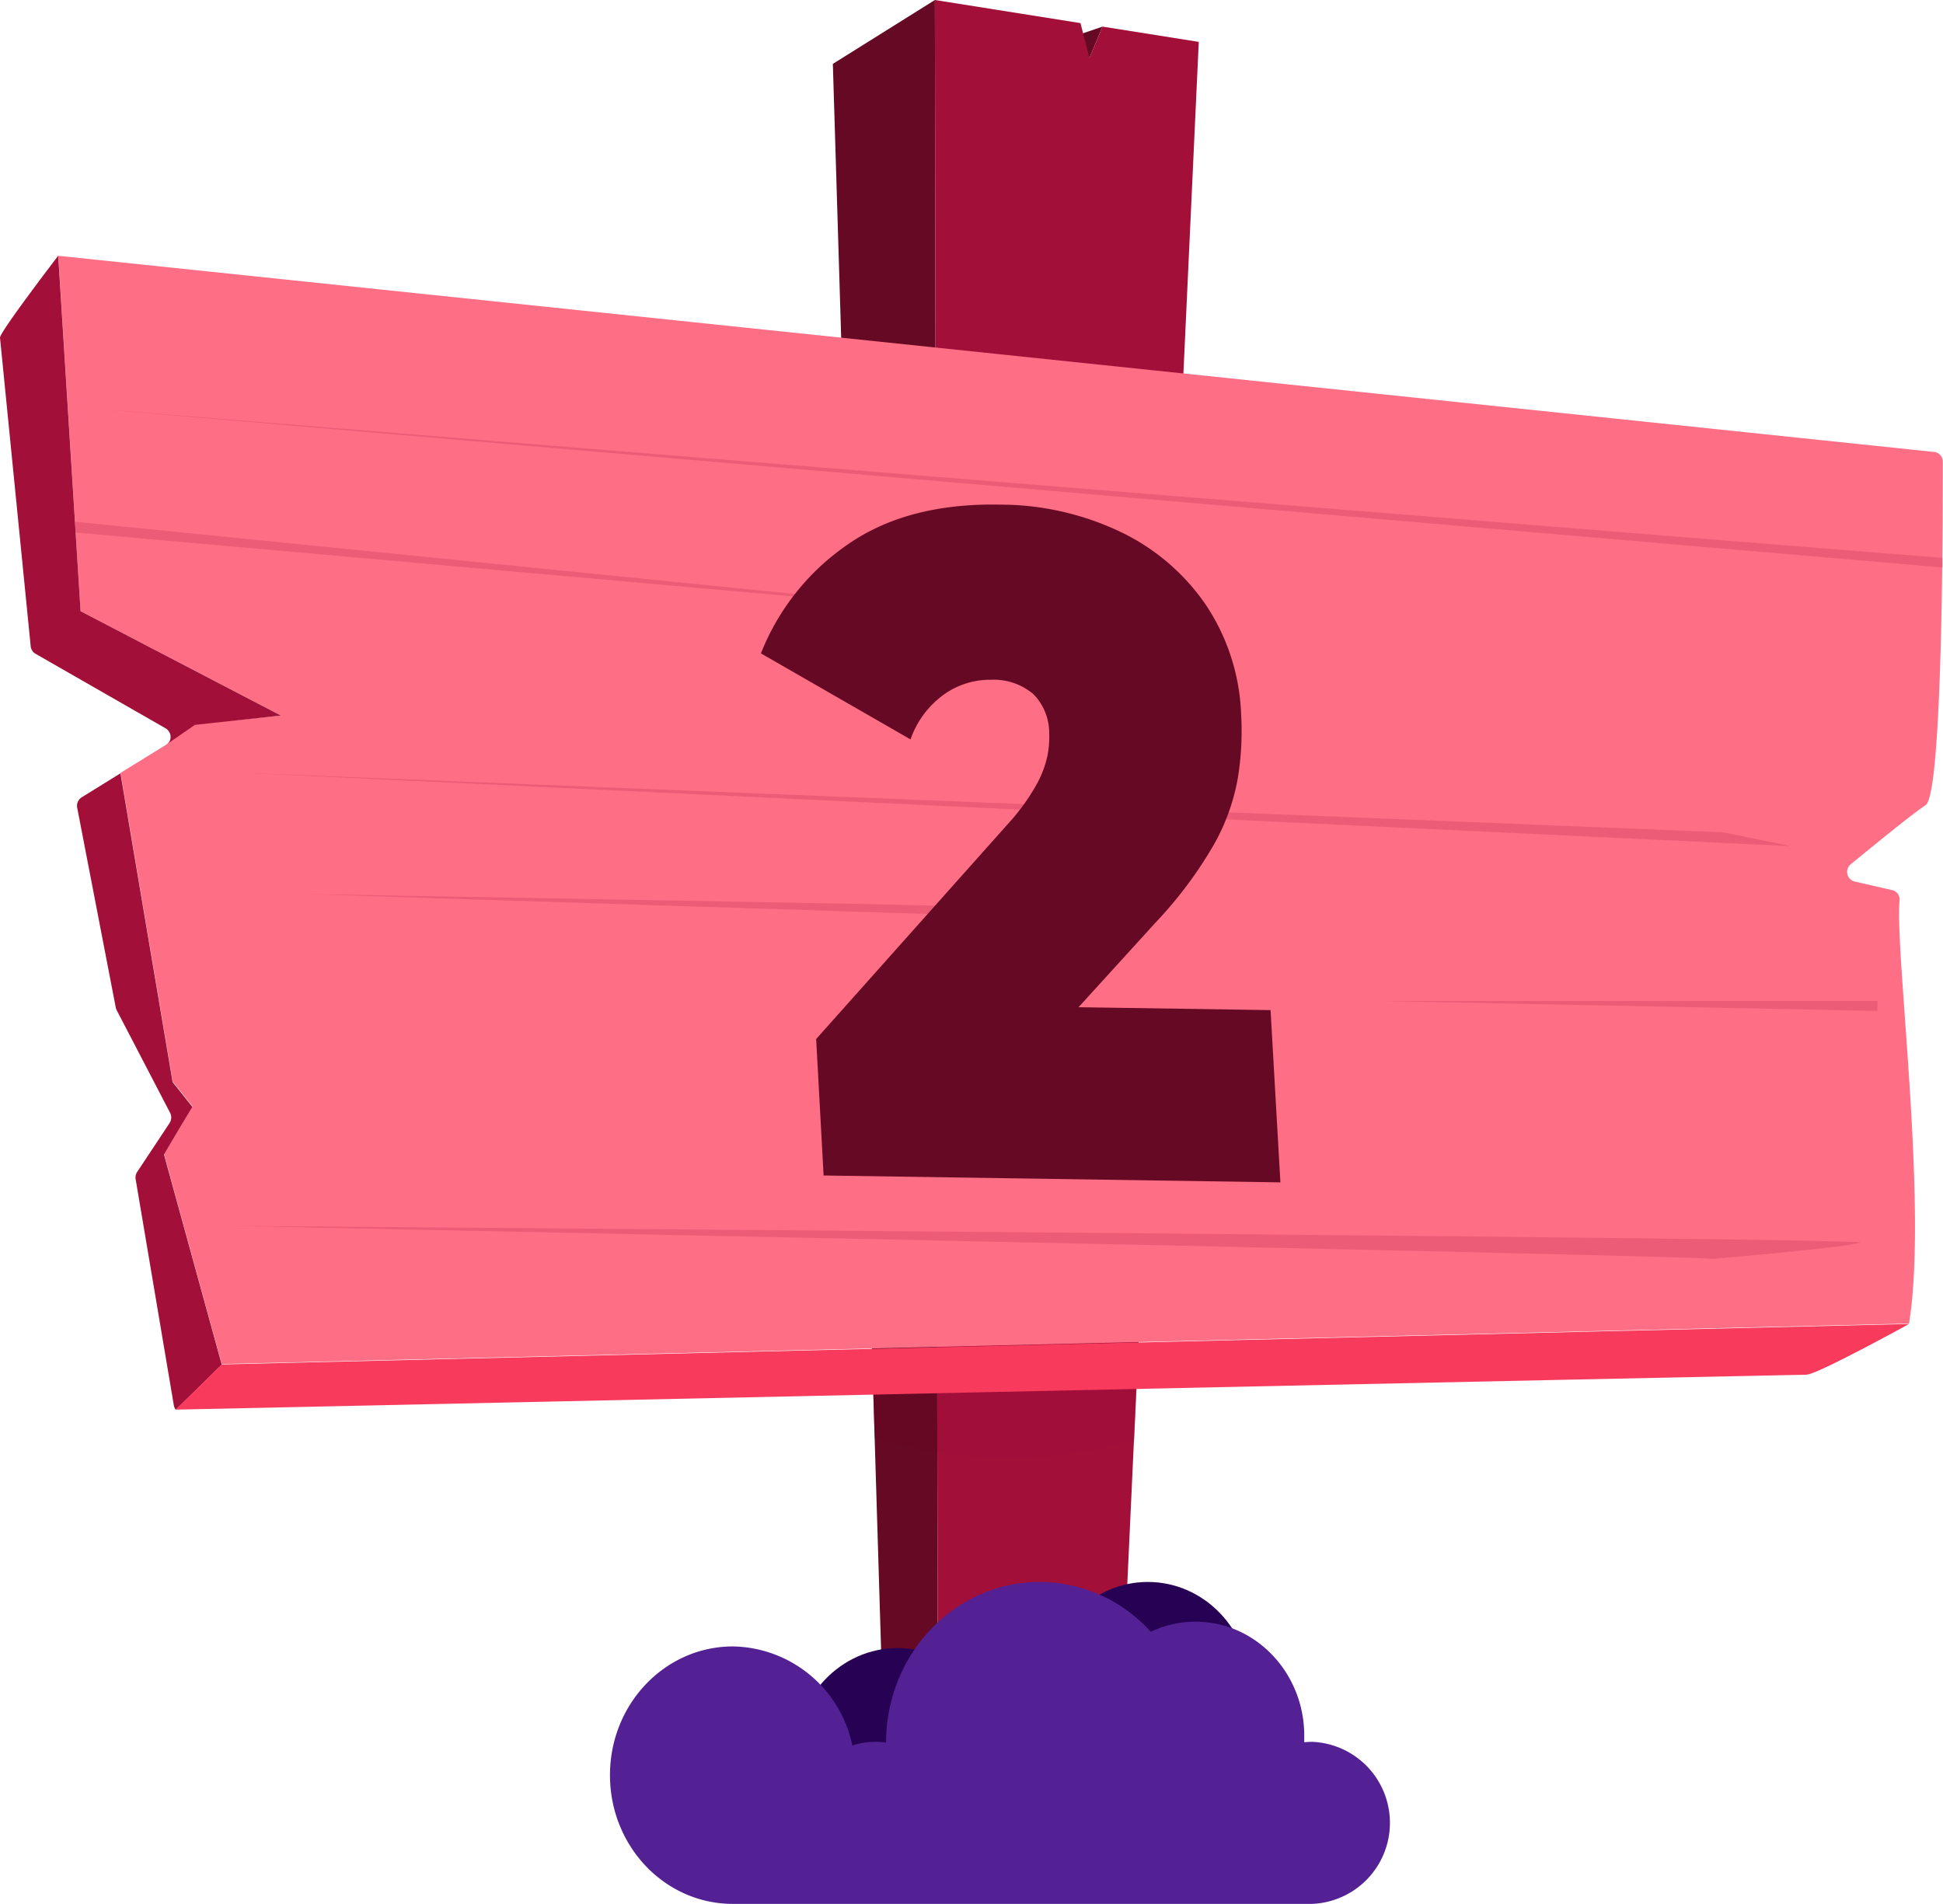
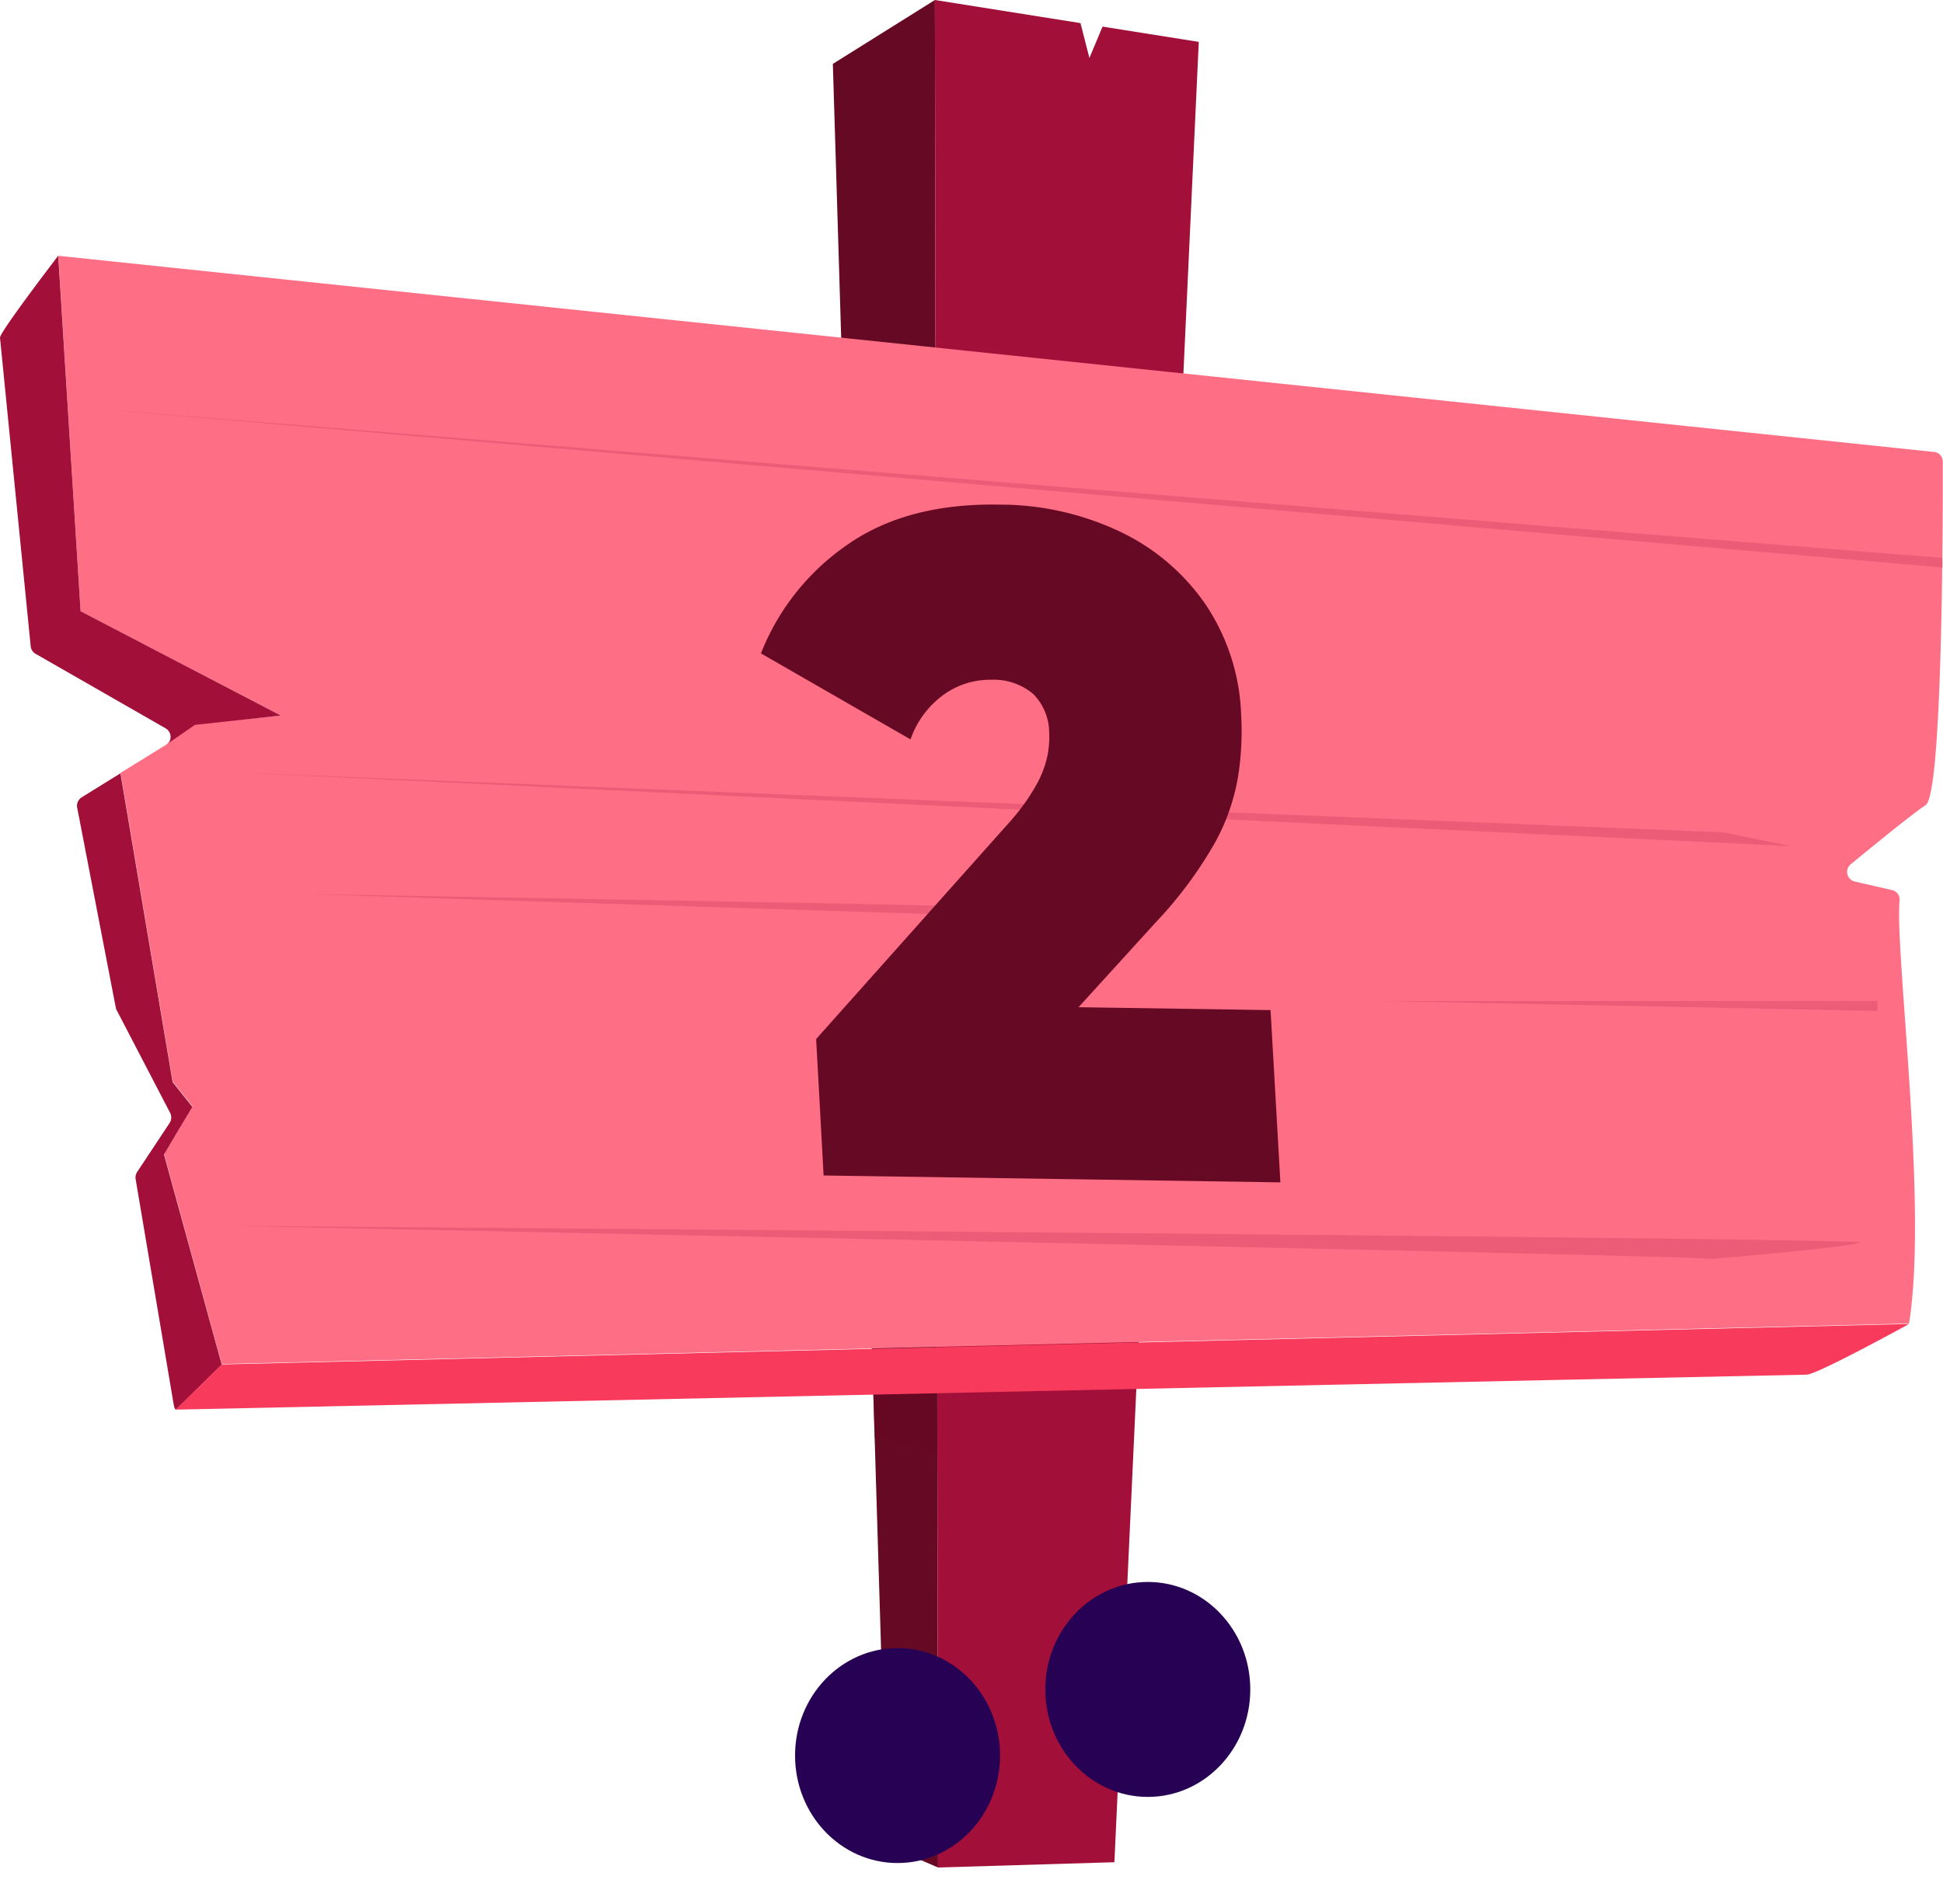
<svg xmlns="http://www.w3.org/2000/svg" viewBox="0 0 260.66 255.43">
  <defs>
    <style>.cls-1{fill:none;}.cls-2{isolation:isolate;}.cls-3,.cls-6{fill:#660924;}.cls-4,.cls-5,.cls-8{fill:#a20f39;}.cls-5,.cls-6{opacity:0.51;mix-blend-mode:multiply;}.cls-7{fill:#fe6e84;}.cls-8{opacity:0.18;}.cls-9{fill:#f83b5c;}.cls-10{fill:#270154;}.cls-11{fill:#542194;}.cls-12{clip-path:url(#clip-path);}</style>
    <clipPath id="clip-path">
      <polygon class="cls-1" points="106.06 157.64 100.9 67.2 166.65 68.19 171.81 158.63 106.06 157.64" />
    </clipPath>
  </defs>
  <g class="cls-2">
    <g id="Layer_2" data-name="Layer 2">
      <g id="Layer_1-2" data-name="Layer 1">
-         <polygon class="cls-3" points="147.91 3.57 143.92 4.93 146.15 7.78 147.91 3.57" />
        <polygon class="cls-3" points="111.73 8.57 119 247.59 125.84 250.55 125.42 0 111.73 8.57" />
        <polygon class="cls-4" points="125.42 0 125.84 250.55 149.5 249.84 160.82 5.62 147.91 3.57 146.15 7.78 144.95 3.1 125.42 0" />
-         <path class="cls-5" d="M125.65,134.62l.09,60.23a61.45,61.45,0,0,0,9.41.71,60.56,60.56,0,0,0,17-2.38l2.6-56.08a59.75,59.75,0,0,0-19.57-3.21A61.35,61.35,0,0,0,125.65,134.62Z" />
        <path class="cls-6" d="M115.64,137.09l1.7,55.83a55.61,55.61,0,0,0,8.4,1.93l-.09-60.23A56.14,56.14,0,0,0,115.64,137.09Z" />
        <path class="cls-7" d="M10.81,82,37.68,96,26.15,97.16l-3.56,2.46h0a1.16,1.16,0,0,1-.34.32l-6.07,3.75h0l7,41.43,2.65,3.33-1.81,3-2,3.38,7.73,28.17,226.35-5.43c2.57-15.77-1.91-49.86-1.27-56.75a1.28,1.28,0,0,0-1-1.4l-5.05-1.16a1.33,1.33,0,0,1-.51-2.3c3-2.45,8.27-6.77,10.06-7.94,2.29-1.5,2.31-38.92,2.3-46.08a1.29,1.29,0,0,0-1.13-1.3L7.83,34.32Z" />
        <path class="cls-4" d="M10.35,108.33l5.18,26.84a1.47,1.47,0,0,0,.13.37l7.16,13.76a1.37,1.37,0,0,1-.07,1.37l-4.34,6.55a1.35,1.35,0,0,0-.21,1l5.12,30.32a1.36,1.36,0,0,0,.26.6h0l6.17-6.05L22,154.89l2-3.38,1.81-3-2.65-3.33-7-41.43-5.23,3.24A1.34,1.34,0,0,0,10.35,108.33Z" />
        <path class="cls-4" d="M0,45.3,4.11,86.63a1.32,1.32,0,0,0,.65,1.08l17.45,10a1.34,1.34,0,0,1,.38,2l3.56-2.46L37.68,96,10.81,82l-3-47.69S0,44.5,0,45.3Z" />
        <path class="cls-8" d="M260.6,74.84c-1.05,0-247.74-20-247.74-20l247.8,21.3" />
-         <path class="cls-8" d="M10.06,70S133.6,82.38,133.17,82.38,10.06,71.44,10.06,71.44" />
        <path class="cls-8" d="M231.2,111.67c-3-.15-198.88-8-198.88-8l207.91,9.85Z" />
        <path class="cls-8" d="M251.86,134.3h-66.5l66.5,1.33Z" />
        <path class="cls-8" d="M128,121.58c-.42-.15-87-1.63-87-1.63l87.73,2.81Z" />
        <path class="cls-8" d="M229.65,168.9c-.7-.44-198.74-4.43-198.74-4.43s219.48,1.62,218.63,2.22S229.65,168.9,229.65,168.9Z" />
        <path class="cls-9" d="M256.1,177.63s-12.34,6.8-13.75,6.8-218.77,4.69-218.77,4.69l6.17-6.06Z" />
        <ellipse class="cls-10" cx="120.41" cy="235.53" rx="13.75" ry="14.42" />
        <ellipse class="cls-10" cx="153.98" cy="226.66" rx="13.75" ry="14.42" />
-         <path class="cls-11" d="M81.83,238.16c0,9.54,7.37,17.27,16.47,17.27h77.75a10.88,10.88,0,0,0,0-21.74,9.64,9.64,0,0,0-1.08.06c0-.29,0-.58,0-.88,0-8.45-6.53-15.3-14.59-15.3a14,14,0,0,0-6,1.36,20.11,20.11,0,0,0-14.91-6.69c-11.36,0-20.58,9.64-20.6,21.55a9.36,9.36,0,0,0-1.41-.1,9.85,9.85,0,0,0-3.12.5,16.64,16.64,0,0,0-16-13.3C89.2,220.89,81.83,228.62,81.83,238.16Z" />
        <g class="cls-2">
          <g class="cls-12">
            <path class="cls-3" d="M134,67.7q-12.34-.2-20.32,5.38a31.9,31.9,0,0,0-11.6,14.58L122.15,99.2a12.43,12.43,0,0,1,4.45-6,10.63,10.63,0,0,1,6.33-2,8.21,8.21,0,0,1,5.68,1.91,7.38,7.38,0,0,1,2.14,5.15,13,13,0,0,1-.25,3.22,14.06,14.06,0,0,1-1.47,3.82,27.84,27.84,0,0,1-3.6,5L109.49,139.4l1,18.31,61.28.93-1.32-23.12-25.76-.39L155,123.8a55.76,55.76,0,0,0,7.81-10.42,28,28,0,0,0,3.25-9,39.22,39.22,0,0,0,.44-8.58,28.26,28.26,0,0,0-4.77-14.71,29,29,0,0,0-11.47-9.76A37.73,37.73,0,0,0,134,67.7" />
          </g>
        </g>
      </g>
    </g>
  </g>
</svg>